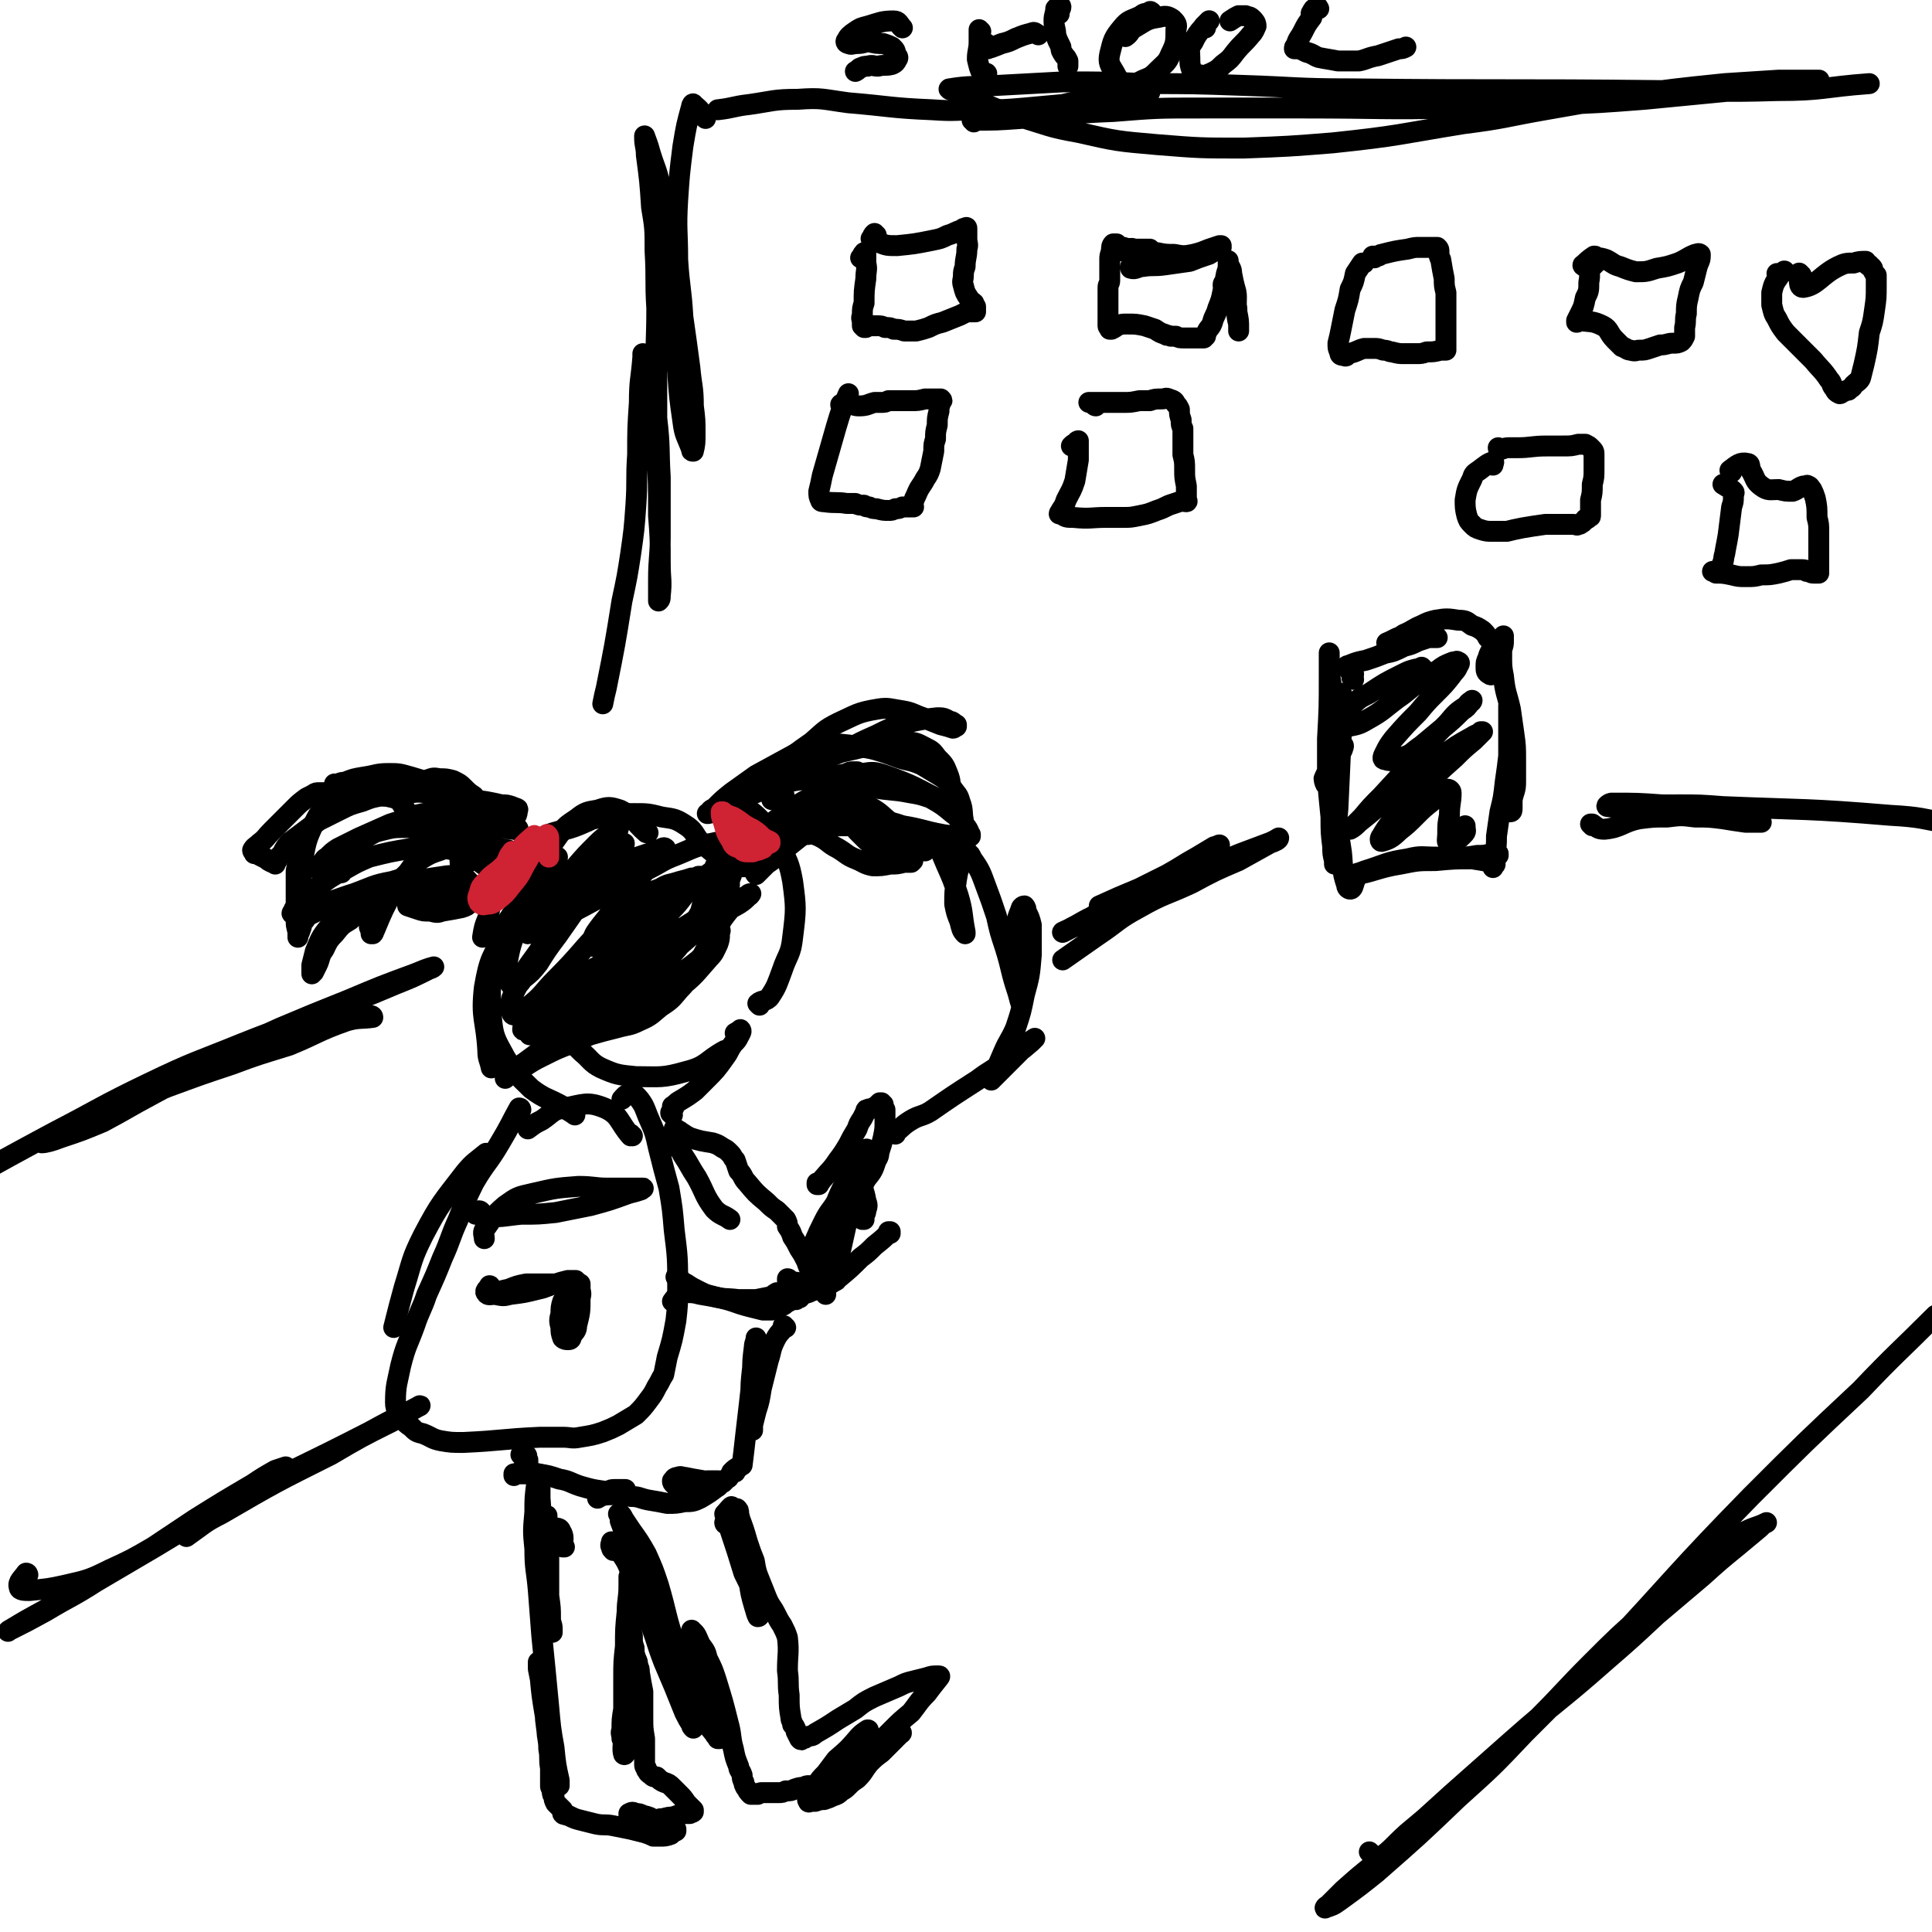
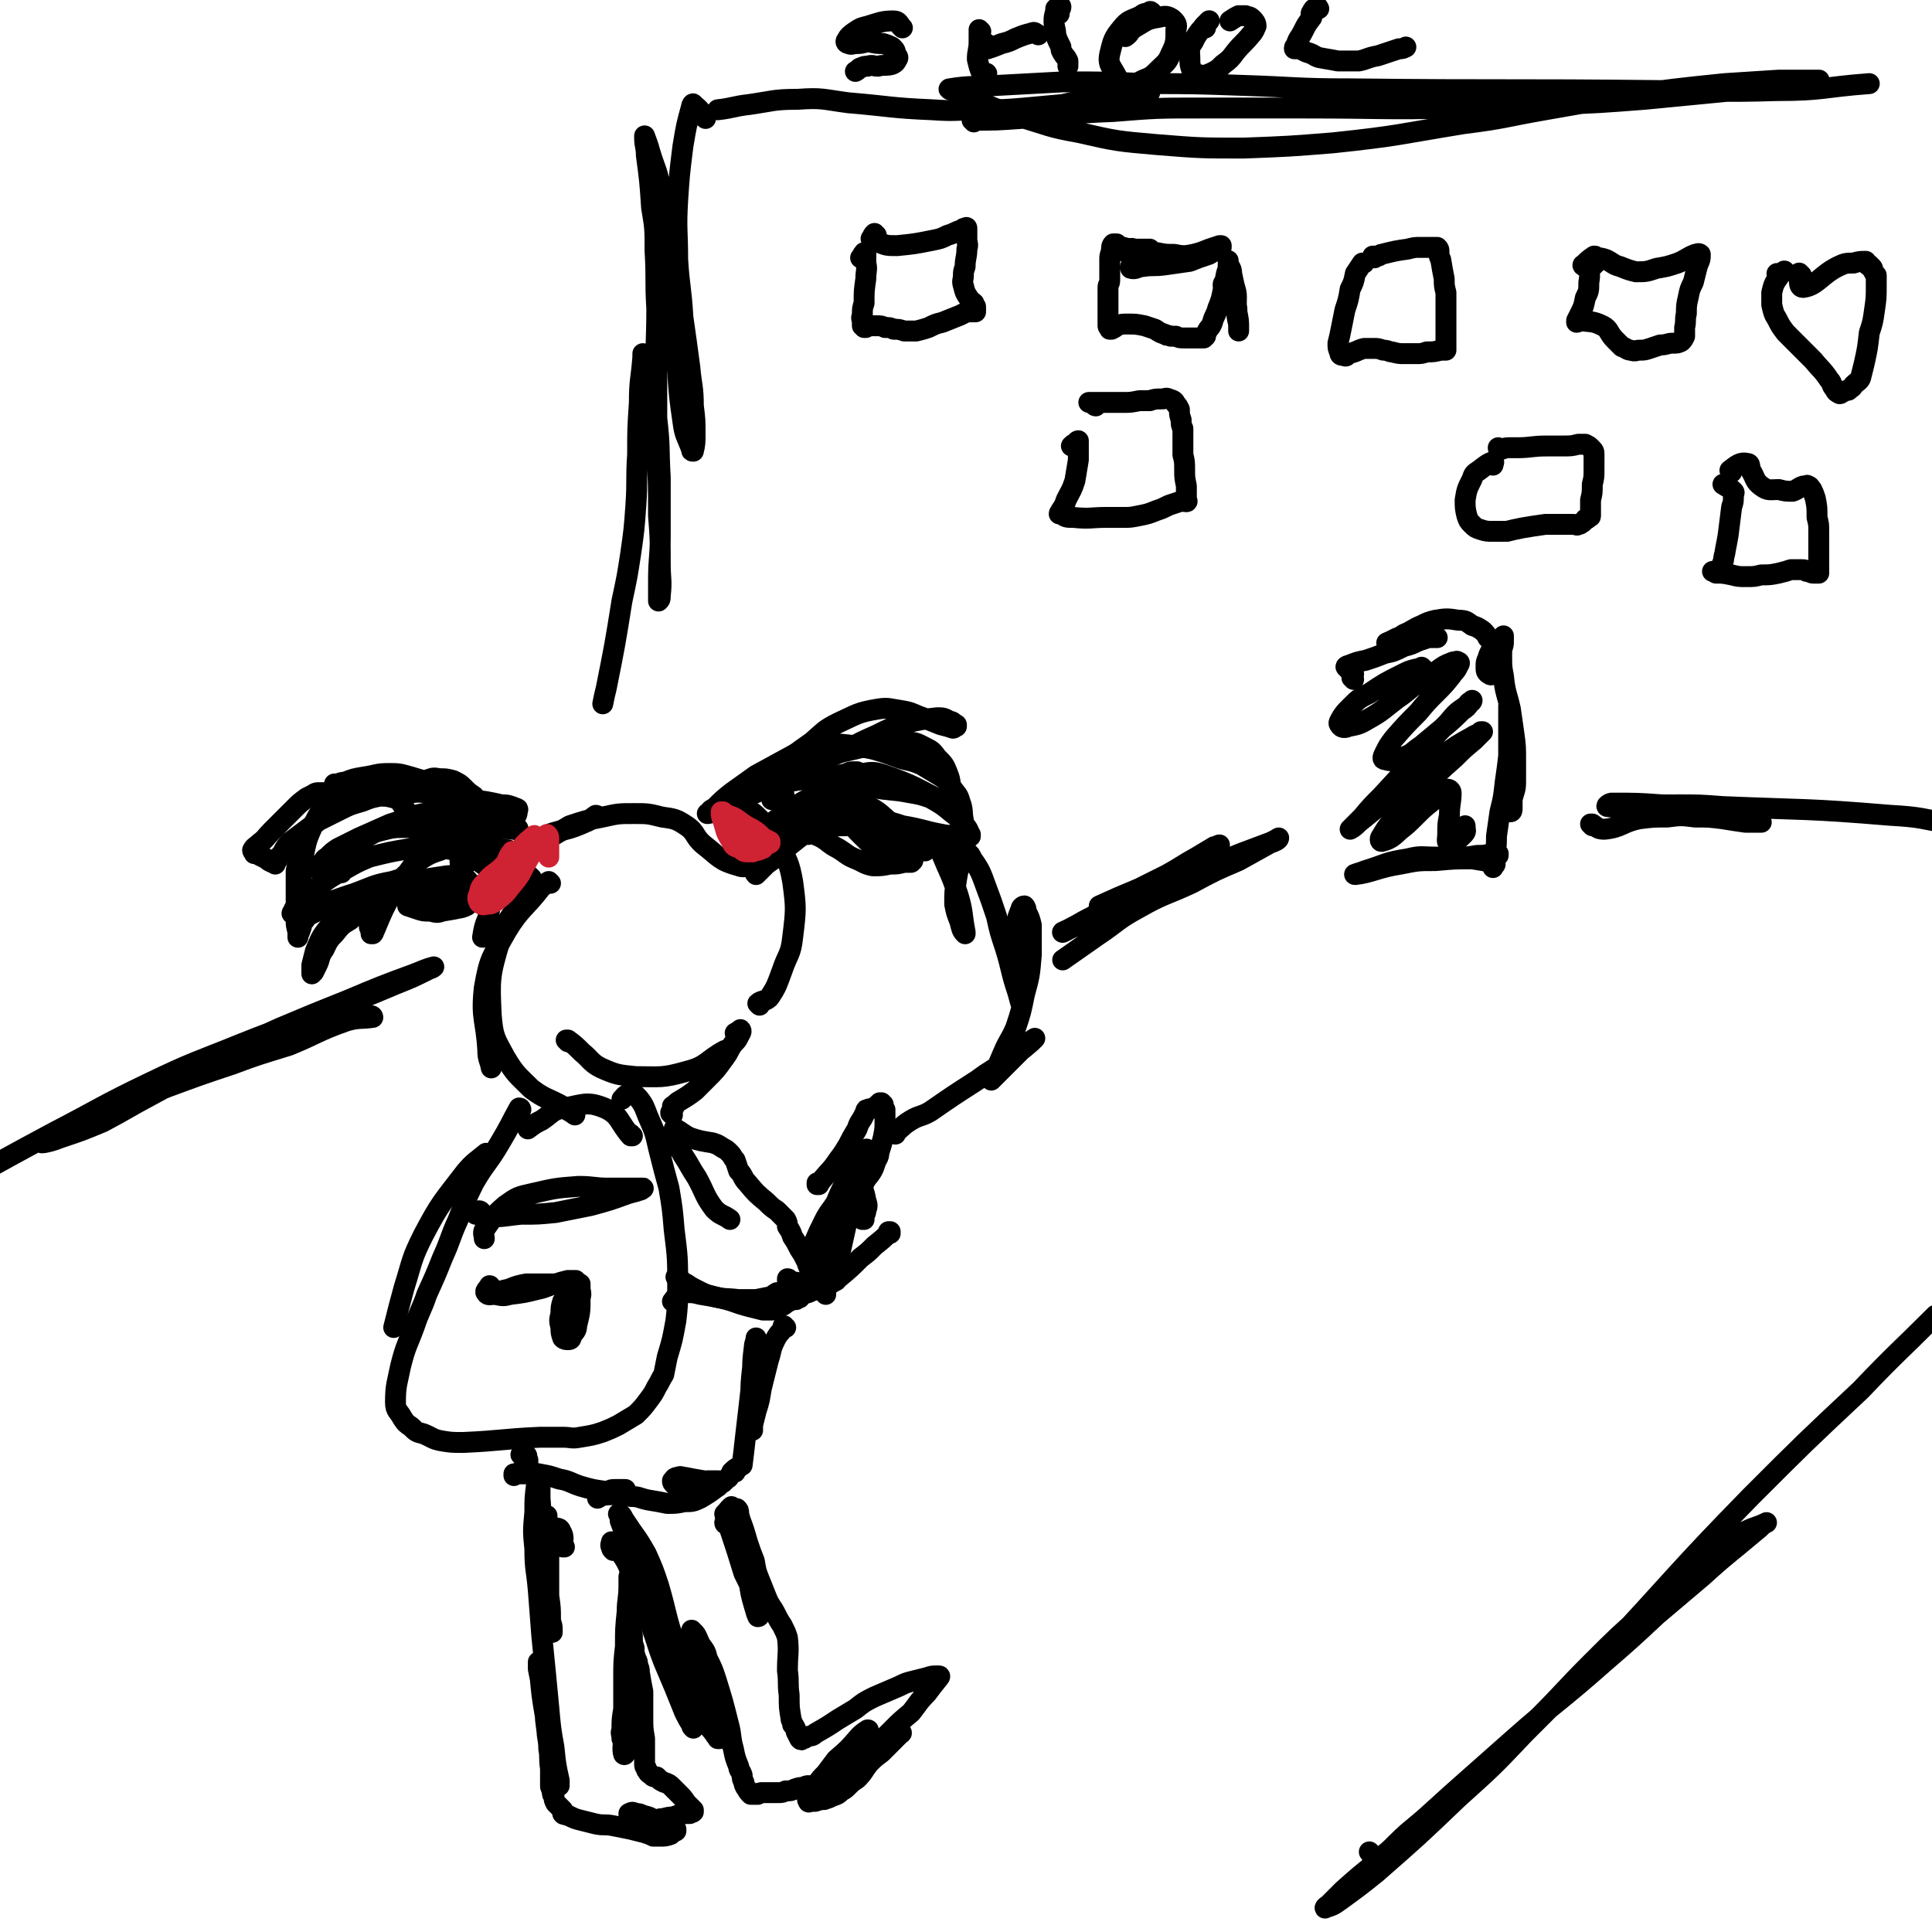
<svg xmlns="http://www.w3.org/2000/svg" viewBox="0 0 1109 1109" version="1.1">
  <g fill="none" stroke="#000000" stroke-width="12" stroke-linecap="round" stroke-linejoin="round">
    <path d="M316,507c0,0 -1,-1 -1,-1 -2,1 -2,2 -4,3 -10,13 -12,12 -20,25 -9,16 -10,16 -13,33 -2,18 1,18 2,36 0,5 1,5 2,10 " />
    <path d="M305,504c0,0 -1,-1 -1,-1 -1,4 0,5 -2,9 -7,14 -11,13 -15,28 -6,20 -6,22 -5,43 1,12 2,13 8,24 6,10 7,10 15,18 8,6 9,5 18,10 3,3 3,2 7,5 " />
    <path d="M326,598c0,-1 0,-1 -1,-1 0,0 1,0 1,0 4,3 4,3 8,7 5,4 5,6 11,9 9,4 10,4 20,5 14,0 15,1 29,-3 12,-3 11,-6 22,-12 " />
    <path d="M436,577c0,0 -1,-1 -1,-1 2,-2 5,-1 7,-4 4,-6 4,-7 7,-15 3,-9 5,-9 6,-19 2,-16 2,-17 0,-32 -2,-11 -3,-12 -8,-21 -4,-8 -5,-8 -11,-15 -5,-5 -6,-5 -12,-8 -4,-2 -5,-1 -9,-2 " />
    <path d="M437,496c-1,-1 -1,-1 -1,-1 -6,0 -7,4 -12,2 -11,-3 -11,-5 -20,-12 -6,-5 -4,-7 -10,-11 -6,-4 -7,-4 -14,-5 -8,-2 -8,-2 -16,-2 -9,0 -9,0 -18,2 -10,2 -10,2 -19,5 -5,3 -5,3 -10,6 " />
    <path d="M343,469c0,0 0,-1 -1,-1 -3,2 -3,3 -6,4 -15,7 -17,3 -30,12 -12,8 -13,9 -20,21 -6,10 -3,11 -6,22 -2,5 -2,5 -3,11 " />
    <path d="M280,663c0,0 0,-1 -1,-1 -6,5 -7,5 -12,11 -13,17 -14,17 -24,36 -7,14 -6,14 -11,30 -3,11 -3,11 -6,23 " />
    <path d="M299,637c0,0 0,-1 -1,-1 -5,9 -5,10 -11,20 -7,12 -8,11 -15,23 -5,10 -5,11 -9,21 -5,11 -4,11 -9,22 -4,10 -4,10 -9,21 -3,9 -4,9 -7,18 -4,11 -5,11 -8,23 -2,10 -3,11 -3,21 0,5 2,5 4,9 2,3 2,3 5,5 3,3 3,3 7,4 5,2 5,3 10,4 6,1 6,1 13,1 22,-1 22,-2 44,-3 6,0 6,0 13,0 5,0 5,1 10,0 6,-1 7,-1 13,-3 5,-2 5,-2 9,-4 5,-3 5,-3 10,-6 4,-4 4,-4 7,-8 3,-4 3,-4 5,-8 2,-3 2,-4 4,-7 1,-5 1,-5 2,-10 3,-10 3,-10 5,-21 1,-9 1,-9 1,-19 0,-17 0,-17 -2,-33 -1,-12 -1,-12 -3,-24 -3,-11 -3,-11 -6,-23 -2,-9 -2,-9 -6,-18 -2,-5 -2,-6 -5,-10 -2,-2 -2,-3 -5,-3 -3,0 -3,1 -5,3 " />
    <path d="M363,652c-1,0 -1,-1 -1,-1 0,0 0,1 0,1 -7,-8 -6,-12 -15,-16 -10,-4 -12,-2 -23,0 -7,1 -7,3 -13,7 -4,2 -4,2 -8,5 " />
    <path d="M273,697c-1,-1 -1,-1 -1,-1 -1,-1 0,0 0,0 2,0 2,-1 3,-1 2,0 1,3 3,3 10,1 11,0 21,-1 10,0 10,0 20,-1 10,-2 10,-2 20,-4 11,-3 11,-3 22,-7 4,-1 4,-1 7,-2 1,-1 2,-1 1,-1 -2,0 -3,0 -6,0 -7,0 -7,0 -14,0 -8,0 -8,-1 -17,-1 -13,1 -13,1 -26,4 -9,2 -9,2 -16,7 -7,6 -7,7 -12,14 -1,2 0,3 0,5 " />
    <path d="M282,743c0,-1 -1,-1 -1,-1 0,0 0,0 1,0 0,-1 0,-4 -1,-4 0,1 -3,3 -2,4 1,2 3,1 5,1 5,1 5,1 9,0 8,-1 8,-1 16,-3 5,-1 5,-2 10,-3 3,-1 3,-1 7,-2 2,0 2,0 4,0 0,0 1,0 0,0 -1,0 -1,0 -3,1 -4,0 -4,1 -8,1 -9,0 -9,0 -17,0 -5,1 -5,1 -10,3 -5,1 -4,1 -9,3 " />
    <path d="M326,748c0,-1 0,-1 -1,-1 0,-1 1,-1 1,-2 0,0 -1,0 -1,0 -1,1 -1,1 -2,2 -1,3 -1,4 -1,7 -1,4 -1,4 0,8 0,3 0,3 1,6 1,1 2,1 3,1 1,0 2,0 2,-2 2,-3 3,-3 3,-6 2,-8 2,-8 2,-16 1,-3 0,-3 0,-6 0,-1 0,-1 0,-2 " />
    <path d="M387,658c0,-1 -1,-1 -1,-1 0,0 1,0 1,0 1,-2 2,-5 1,-5 0,-1 -3,1 -3,3 -1,1 1,0 2,1 3,3 3,3 5,7 4,6 4,7 8,13 5,9 4,10 10,18 4,4 5,3 9,6 " />
    <path d="M388,649c0,0 -1,-1 -1,-1 0,0 0,0 1,0 1,1 2,1 3,2 3,2 3,2 5,3 6,2 7,2 13,3 3,1 3,1 6,3 2,1 2,1 4,3 2,2 1,2 3,4 1,3 1,3 2,6 3,3 2,4 5,7 5,6 5,6 11,11 3,3 3,3 6,5 3,3 3,3 5,5 1,2 1,2 1,4 2,3 2,3 3,6 2,3 2,3 4,7 2,3 2,3 4,7 1,3 1,3 3,7 1,2 1,2 2,4 1,2 1,2 2,3 1,1 1,1 2,1 4,-1 4,-2 8,-4 0,0 0,0 0,0 " />
    <path d="M453,735c0,0 0,-1 -1,-1 0,0 0,1 0,1 1,1 1,0 2,1 1,0 1,0 2,0 2,0 2,0 3,1 1,1 1,2 1,3 1,1 1,1 0,3 0,0 0,0 -1,1 0,0 0,0 0,1 -1,0 -1,0 -2,1 -2,0 -2,0 -4,1 -2,1 -2,1 -3,2 -2,1 -2,1 -4,2 -2,0 -2,0 -3,1 -3,0 -3,0 -5,0 -4,-1 -4,-1 -8,-2 -8,-2 -8,-3 -17,-5 -5,-1 -5,-1 -11,-2 -4,-1 -4,-1 -8,-1 -3,1 -3,1 -6,3 -1,0 -1,1 -2,2 " />
    <path d="M398,740c-1,0 -1,-1 -1,-1 -2,1 -2,2 -3,2 -2,-2 -2,-3 -5,-7 0,0 -1,-1 -1,-1 0,0 1,1 2,1 2,2 2,2 4,3 3,2 3,2 7,4 4,2 4,2 8,3 7,2 7,1 15,2 5,0 5,0 10,0 5,-1 5,-1 10,-2 2,0 2,0 4,0 2,1 3,1 4,2 0,0 -1,1 -1,2 " />
    <path d="M449,745c0,-1 0,-1 -1,-1 0,-1 1,0 1,0 -1,-1 -2,-2 -3,-2 -2,1 -4,3 -3,4 0,1 3,1 5,0 3,-1 3,-1 5,-2 4,-2 4,-3 8,-5 4,-1 4,-1 7,-2 " />
    <path d="M467,721c0,0 -1,-1 -1,-1 0,0 1,1 1,1 -1,1 -2,1 -3,1 -1,0 0,-1 0,-2 0,0 0,0 0,0 0,0 0,0 0,0 0,0 0,0 1,-1 1,-2 0,-2 2,-5 3,-7 3,-7 6,-13 3,-6 4,-6 7,-11 2,-5 2,-5 5,-11 2,-4 1,-4 4,-8 2,-4 2,-4 4,-7 2,-2 3,-2 4,-4 1,-1 0,0 0,0 " />
    <path d="M470,680c-1,0 -1,0 -1,-1 0,0 0,1 0,1 2,-1 2,-2 3,-3 5,-6 5,-5 9,-11 3,-4 3,-4 6,-9 2,-4 2,-4 5,-9 1,-3 1,-3 3,-6 1,-2 1,-2 2,-4 0,-1 0,-1 1,-1 1,-1 1,0 3,-1 2,-1 2,-1 4,-3 0,0 1,0 1,0 0,1 0,1 1,1 0,2 0,2 1,3 0,3 0,3 0,6 0,5 0,5 -1,10 -1,4 -1,4 -2,7 -1,3 0,3 -2,6 -2,6 -2,6 -6,11 -3,6 -3,6 -6,12 -5,7 -5,7 -8,15 -4,8 -4,8 -7,16 -2,7 -3,7 -4,13 -1,4 0,4 1,8 0,1 1,1 1,2 " />
    <path d="M511,708c0,0 0,-1 -1,-1 0,0 1,0 1,0 -4,4 -4,4 -9,8 -4,4 -4,4 -8,7 -6,6 -6,6 -12,11 -4,3 -5,3 -9,5 -5,3 -5,2 -9,4 -4,1 -4,1 -7,2 -2,1 -2,1 -4,2 -2,0 -2,0 -3,1 " />
    <path d="M495,700c0,0 0,-1 -1,-1 0,0 0,0 0,0 1,1 1,1 2,1 0,-1 -1,-1 0,-1 0,-2 1,-2 1,-4 1,-3 1,-3 0,-6 -1,-6 -2,-6 -3,-12 -1,-4 -1,-4 -1,-9 0,-2 0,-2 0,-5 0,0 0,-1 0,0 -1,0 -1,1 -1,2 -1,5 -1,5 -2,10 -2,14 -2,14 -4,27 -2,9 -2,9 -4,18 -1,3 -1,3 -1,6 " />
    <path d="M451,762c-1,0 -1,-1 -1,-1 -1,0 0,0 0,1 -2,3 -3,3 -5,7 -3,6 -2,6 -4,12 -2,8 -2,8 -4,16 -1,6 -1,7 -3,13 -1,4 -1,4 -2,8 0,2 0,2 0,3 0,0 -1,0 -1,0 0,-4 0,-4 0,-9 0,-5 -1,-5 0,-10 0,-8 0,-8 1,-17 1,-5 1,-5 1,-11 0,-2 0,-2 1,-5 0,0 0,-1 0,-1 0,2 -1,3 -1,5 -1,8 -1,8 -1,16 -2,18 -2,18 -4,35 -1,9 -1,9 -2,17 " />
    <path d="M422,845c0,0 -1,0 -1,-1 1,-1 3,-2 3,-2 0,1 -2,2 -4,3 0,1 0,1 -1,2 -1,1 0,1 -2,2 -1,1 -1,1 -2,2 -2,0 -3,0 -5,0 -3,0 -3,0 -6,-1 -6,-1 -6,-1 -11,-2 -2,0 -2,-1 -4,0 -2,0 -2,1 -3,2 0,1 0,1 1,2 1,1 1,1 3,1 2,1 2,1 5,0 2,0 2,0 5,-1 3,-1 3,-1 6,-2 3,0 3,0 6,0 1,0 2,0 2,1 -1,1 -1,2 -3,3 -4,3 -4,3 -9,6 -4,2 -5,2 -9,2 -5,1 -5,1 -10,1 -5,-1 -5,-1 -11,-2 -5,-1 -5,-2 -10,-2 -4,-1 -4,-1 -9,-1 -5,0 -5,0 -9,1 -1,0 -1,1 -1,1 0,0 0,0 0,0 2,-1 2,-2 4,-3 1,-1 1,-1 2,-1 2,-1 2,-1 4,-1 1,0 1,0 3,0 1,0 1,0 2,0 1,0 1,0 1,0 -1,0 -1,0 -1,1 -2,0 -2,0 -5,0 -3,0 -3,1 -6,0 -7,-1 -7,-1 -14,-3 -6,-2 -6,-3 -12,-4 -6,-2 -6,-2 -12,-3 -4,0 -4,0 -9,0 -2,0 -2,0 -5,0 0,0 0,1 0,1 0,0 0,0 1,-1 2,-1 2,-1 3,-1 1,-1 1,-1 2,-2 1,-2 1,-2 2,-3 0,-1 0,-1 0,-2 -1,-1 0,-2 -1,-3 -1,-1 -2,0 -3,0 " />
    <path d="M417,875c0,0 -1,0 -1,-1 2,-4 4,-8 4,-9 0,-1 -2,2 -4,4 0,1 1,1 1,2 1,4 1,4 2,7 4,12 4,12 8,25 4,8 4,8 7,17 1,3 1,3 2,7 0,0 0,1 -1,1 -1,-2 -1,-3 -2,-6 -2,-7 -2,-7 -3,-14 -2,-8 -1,-8 -2,-17 -1,-7 -1,-7 -2,-14 -1,-4 -1,-4 -2,-8 0,-2 0,-2 -1,-3 0,0 0,0 0,0 0,2 1,2 1,4 3,8 3,8 5,15 2,6 2,6 4,11 1,6 1,6 3,11 2,5 2,5 4,10 2,5 3,5 5,9 2,4 2,4 4,7 2,4 2,4 3,7 1,9 0,9 0,19 1,7 0,7 1,14 0,7 0,7 1,13 0,2 1,2 1,4 0,0 0,0 0,0 0,0 0,0 0,0 1,1 1,1 1,1 1,2 1,2 1,3 1,2 1,2 2,4 0,0 0,0 0,0 0,0 0,0 0,0 0,0 0,0 0,0 1,1 0,0 0,0 0,0 0,0 0,0 1,1 1,1 1,0 2,0 2,0 3,-1 3,-1 3,0 5,-2 7,-4 7,-4 13,-8 5,-3 5,-3 10,-6 5,-4 5,-4 11,-7 7,-3 7,-3 14,-6 4,-2 4,-2 8,-3 4,-1 4,-1 8,-2 3,-1 3,-1 6,-1 0,0 1,0 1,0 1,0 0,1 0,1 -4,5 -4,5 -7,9 -5,5 -5,6 -9,11 -6,5 -6,5 -11,10 -7,7 -7,7 -15,14 -3,3 -3,3 -6,6 -1,1 -1,1 -2,2 0,0 0,0 -1,0 0,0 0,0 0,0 1,-1 1,-1 2,-1 4,-3 4,-3 8,-5 4,-3 4,-3 8,-5 2,-2 2,-2 5,-4 3,-2 3,-2 5,-4 1,-1 1,-1 1,-1 0,0 0,0 0,0 1,0 0,-1 0,-1 -1,1 -1,2 -3,4 -4,4 -4,4 -8,8 -4,3 -4,3 -7,6 -4,5 -3,5 -7,9 -3,2 -3,2 -5,4 -2,2 -2,2 -4,3 -2,2 -2,2 -5,3 -2,1 -2,1 -5,2 -2,0 -2,0 -5,1 -1,0 -1,0 -3,0 0,0 -1,1 -1,0 0,0 0,0 0,0 0,-1 0,-1 0,-1 0,0 0,0 0,0 0,1 0,0 0,0 -1,0 0,0 0,0 0,0 0,0 0,0 0,1 -1,0 0,0 0,-1 1,0 2,-1 5,-3 5,-4 9,-8 4,-4 3,-4 7,-9 4,-5 4,-5 7,-10 3,-4 3,-4 7,-8 0,-1 0,-1 1,-2 0,-1 1,-1 1,-1 0,-1 1,-1 0,-1 0,0 0,0 0,0 -3,2 -3,2 -5,4 -6,7 -6,7 -13,13 -3,4 -3,4 -6,8 -3,3 -3,3 -5,6 -1,0 -1,0 -1,1 0,0 0,0 0,0 0,0 0,0 0,0 -1,0 -1,0 -1,0 0,0 0,0 0,0 -1,0 -1,0 -1,0 0,0 0,0 -1,0 0,0 0,0 -1,0 -1,0 -1,0 -3,1 -2,0 -2,0 -5,1 -2,1 -2,1 -5,1 -2,1 -2,1 -4,1 -3,0 -3,0 -5,0 -2,0 -2,0 -4,0 -2,0 -2,0 -3,1 -2,0 -2,0 -4,0 -1,-1 -1,-1 -1,-1 -1,-1 -1,-2 -2,-3 -1,-2 -1,-2 -1,-3 -1,-2 -1,-2 -1,-4 -1,-3 -2,-3 -2,-5 -2,-5 -2,-5 -3,-10 -2,-7 -1,-8 -3,-15 -3,-12 -3,-12 -7,-25 -2,-6 -2,-6 -5,-12 -1,-4 -1,-4 -4,-8 -2,-4 -2,-6 -5,-8 0,-1 0,1 0,3 0,4 0,4 1,9 2,7 2,7 5,14 3,8 3,8 6,17 2,5 2,5 3,10 0,3 0,3 1,6 0,2 0,2 0,3 0,0 0,0 0,0 0,0 0,0 -1,0 -1,-2 -1,-1 -2,-3 -3,-4 -4,-4 -6,-9 -5,-9 -5,-9 -8,-18 -5,-11 -5,-11 -8,-23 -6,-17 -5,-18 -10,-35 -3,-9 -3,-9 -7,-18 -4,-7 -4,-7 -9,-14 -2,-3 -2,-3 -4,-6 -1,-2 -1,-2 -2,-3 0,0 0,0 -1,0 0,0 0,0 0,0 1,2 1,2 1,4 5,13 4,13 9,26 4,12 4,12 9,23 4,9 4,9 8,18 4,11 4,11 8,23 2,5 2,5 3,11 2,5 2,5 3,9 1,3 1,3 1,6 0,1 0,1 1,2 0,0 0,1 0,1 -1,-1 -1,-1 -1,-2 -2,-3 -2,-3 -4,-7 -6,-15 -6,-15 -12,-29 -5,-13 -4,-13 -9,-25 -5,-12 -4,-13 -9,-24 -3,-8 -3,-8 -7,-14 -1,-3 -2,-3 -4,-5 0,0 0,-1 -1,-1 0,1 -1,2 0,3 0,1 0,1 1,2 " />
    <path d="M324,888c0,0 -1,-1 -1,-1 0,0 0,1 0,1 0,-4 1,-6 -1,-9 -1,-3 -3,-1 -6,-3 -2,-1 -1,-2 -2,-3 0,-1 0,-1 0,-2 0,0 0,0 0,-1 0,0 0,0 0,0 0,3 -1,3 0,6 0,7 0,7 1,14 0,13 0,13 0,26 1,7 1,7 1,13 0,3 1,3 1,6 0,1 0,1 0,2 0,0 0,0 0,0 -1,-3 -1,-3 -2,-6 -2,-12 -3,-12 -4,-25 -1,-12 0,-12 -1,-24 0,-11 1,-11 0,-22 0,-7 0,-7 0,-13 0,-1 -1,-1 -1,-1 0,3 -1,3 -1,6 -1,8 -1,8 -1,16 -1,11 -1,11 0,21 0,12 1,12 2,24 1,13 1,13 2,26 2,20 2,20 4,41 1,11 1,12 3,23 1,10 1,10 3,19 0,2 0,2 0,3 0,0 0,-1 0,-1 -1,-3 -1,-3 -1,-5 -2,-7 -2,-7 -4,-15 -2,-9 -2,-9 -3,-19 -2,-12 -2,-12 -3,-23 0,-4 0,-4 -1,-7 0,-1 0,-1 0,-1 0,0 0,0 0,0 0,2 0,2 0,4 1,5 1,5 2,10 1,7 1,7 2,13 0,6 0,6 1,12 0,5 1,5 1,11 1,5 0,5 1,11 0,3 0,3 0,5 0,3 0,3 0,5 0,1 0,1 1,2 0,0 0,0 0,1 0,2 0,2 1,3 0,2 0,2 1,4 1,1 1,1 2,2 1,1 1,1 1,1 1,1 1,1 1,1 0,1 0,1 0,1 0,1 0,1 0,1 0,0 0,0 0,0 0,0 0,0 0,0 1,1 0,0 0,0 0,0 0,0 0,0 0,0 0,0 0,0 1,1 0,0 0,0 0,0 0,0 1,0 1,1 1,1 2,1 4,2 4,2 8,3 4,1 4,1 8,2 5,1 5,0 10,1 5,1 5,1 10,2 4,1 4,1 8,2 3,1 3,1 5,2 2,0 2,0 4,0 3,0 3,0 6,-1 1,-1 1,-1 3,-2 0,0 0,-1 0,-1 0,0 0,0 0,0 0,0 0,0 0,0 -2,-1 -2,-1 -4,-2 -4,-1 -4,-2 -8,-3 -3,-2 -3,-2 -7,-3 -2,-1 -2,-1 -4,-1 -2,-1 -2,-1 -4,0 0,0 0,1 0,1 2,1 2,1 4,2 4,0 4,0 7,0 4,0 4,1 7,0 3,0 3,-1 7,-1 3,-1 3,-1 6,-2 2,0 2,0 4,0 1,-1 1,0 2,-1 0,0 0,0 0,0 0,0 0,0 0,0 0,0 0,0 0,0 0,0 0,0 0,0 0,0 0,0 0,0 0,0 0,0 0,0 0,0 0,0 0,0 0,0 0,0 0,0 0,-1 0,-1 0,-1 0,0 0,0 0,0 -2,-2 -2,-2 -4,-4 -2,-3 -2,-3 -4,-5 -2,-2 -2,-2 -4,-4 -2,-2 -2,-2 -5,-3 -2,-1 -2,-1 -4,-3 -2,0 -2,0 -3,-1 -1,-1 -2,-1 -2,-2 -1,-1 -1,-1 -1,-2 -1,-1 -1,-1 -1,-3 0,-3 0,-3 0,-7 0,-3 0,-3 0,-7 -1,-6 -1,-6 -1,-12 0,-7 0,-7 0,-15 -1,-5 -1,-5 -2,-11 0,-2 0,-2 -1,-4 0,-2 0,-2 -1,-4 -1,-3 -1,-3 -1,-6 -1,-3 -1,-3 -1,-7 -1,-4 -1,-4 -1,-8 0,-1 0,-2 -1,-2 0,0 0,1 0,2 0,5 0,5 0,10 0,8 0,8 0,16 -1,17 -2,17 -4,34 0,3 0,3 0,6 0,0 0,0 0,1 0,0 0,0 0,0 0,-3 -1,-3 0,-5 0,-6 0,-6 1,-12 1,-10 1,-10 1,-20 1,-11 1,-11 1,-23 1,-14 1,-14 1,-28 0,-2 0,-2 0,-4 0,-1 0,-1 0,-1 0,2 1,3 0,5 0,8 -1,8 -1,15 -1,10 -1,10 -1,20 -1,9 -1,9 -1,18 0,9 0,9 0,18 0,7 -1,7 0,14 0,6 -1,9 0,12 1,1 1,-2 3,-4 " />
    <path d="M386,640c0,-1 -1,-1 -1,-1 0,-1 0,0 0,0 1,-2 2,-3 2,-4 0,-1 -1,0 -1,0 2,-1 2,-2 4,-3 5,-3 5,-3 9,-6 3,-3 3,-3 6,-6 6,-6 6,-6 11,-13 3,-4 2,-4 5,-8 2,-2 2,-2 3,-4 1,-2 2,-3 1,-4 0,0 -1,1 -3,2 " />
    <path d="M294,472c-1,0 -1,-1 -1,-1 0,0 0,1 1,0 2,-2 3,-3 3,-6 1,-1 -1,-1 -3,-2 -3,-1 -3,-1 -6,-1 -9,-2 -9,-2 -18,-3 -8,-2 -8,-2 -15,-3 -13,-3 -13,-4 -27,-6 -5,0 -5,0 -11,0 -4,0 -4,1 -9,2 -4,0 -4,0 -8,2 -7,3 -7,3 -12,8 -5,5 -5,5 -8,11 -4,9 -4,9 -6,19 -2,5 -1,6 -1,11 -1,3 -1,3 -1,6 0,1 0,1 0,2 0,0 0,0 0,0 0,0 0,1 0,0 0,0 0,0 0,-1 -1,-2 -1,-2 -1,-4 0,-3 0,-3 0,-7 0,-4 1,-4 1,-9 0,-3 0,-3 0,-5 0,-1 0,-1 0,-2 0,-1 0,-1 -1,-2 0,0 0,0 0,0 0,0 0,0 0,0 0,2 0,2 0,4 0,2 0,2 0,5 0,5 0,5 -1,10 0,9 0,9 0,19 0,5 0,5 0,10 0,4 1,4 1,7 0,1 0,1 0,2 0,0 0,0 0,0 0,0 0,0 0,-1 1,-2 1,-2 2,-5 0,-2 0,-2 2,-4 1,-2 1,-2 3,-3 6,-3 6,-3 12,-6 6,-3 6,-4 13,-6 11,-4 11,-5 22,-7 7,-2 8,-3 16,-2 4,1 4,2 8,4 2,2 2,2 4,4 2,1 2,2 4,2 2,1 2,1 4,1 1,0 1,0 2,-1 0,0 0,-1 0,-1 -1,0 0,-1 -1,-1 -1,0 -1,0 -2,0 -3,-1 -3,-1 -6,-1 -7,-1 -7,-1 -14,-2 -6,0 -6,-1 -13,0 -8,0 -8,0 -16,2 -13,3 -13,4 -26,8 -5,2 -5,2 -11,4 -2,1 -3,2 -5,2 -1,0 -2,-1 -1,-1 1,-3 1,-3 4,-5 4,-4 3,-5 8,-8 9,-7 9,-7 18,-12 7,-4 7,-4 14,-7 12,-3 12,-3 24,-5 8,-1 8,0 15,0 8,0 8,1 15,2 7,0 7,1 13,1 5,1 5,0 11,1 2,0 3,0 5,0 1,-1 2,-1 2,-1 -2,-1 -3,-1 -5,-2 -5,-1 -5,-1 -10,-2 -6,-2 -6,-2 -12,-3 -10,-3 -10,-4 -21,-6 -8,-1 -8,-2 -16,-2 -7,0 -7,0 -15,2 -7,2 -7,3 -14,6 -6,3 -6,3 -11,7 -3,2 -3,2 -6,4 -2,2 -2,2 -3,3 0,0 0,0 0,0 0,-1 0,-1 1,-2 1,-1 1,-2 3,-3 3,-3 3,-3 6,-5 6,-3 6,-3 12,-6 9,-4 9,-4 18,-8 10,-3 9,-4 19,-6 12,-2 12,-2 24,-2 6,0 6,1 12,2 5,1 5,1 9,3 5,2 5,2 8,5 1,0 2,1 1,1 0,1 -1,0 -2,0 -4,0 -4,-1 -9,-1 -7,-2 -7,-2 -15,-3 -10,-1 -10,-2 -19,-2 -10,0 -11,0 -20,2 -15,4 -15,5 -28,12 -7,4 -6,4 -12,9 -4,3 -5,4 -8,7 0,1 1,2 2,2 3,0 3,-1 7,-1 2,0 2,0 3,0 " />
    <path d="M425,484c0,0 -1,-1 -1,-1 0,0 1,1 1,1 -1,-4 -1,-4 -2,-8 0,-6 -1,-6 1,-11 1,-5 2,-5 6,-8 4,-3 4,-3 9,-5 6,-2 6,-2 12,-3 6,-1 6,-1 13,-2 6,-1 6,0 12,-1 5,-1 5,-1 11,-2 2,0 2,0 4,-1 0,0 1,0 1,0 0,0 0,0 0,0 -1,0 -1,0 -2,0 -2,0 -2,0 -4,1 -3,1 -3,1 -6,1 -7,1 -8,1 -15,2 -9,1 -9,1 -18,3 -7,2 -7,2 -13,5 -13,5 -13,6 -25,11 -2,1 -2,1 -3,1 0,0 0,0 0,0 2,-1 1,-2 4,-3 5,-5 5,-5 10,-9 7,-5 7,-5 14,-10 11,-6 11,-6 22,-12 6,-3 6,-3 13,-5 5,-1 6,-1 12,-1 10,1 10,1 20,3 7,2 7,2 15,5 6,2 6,1 13,4 5,3 5,3 10,6 5,3 5,4 8,8 2,3 3,3 4,7 2,5 1,6 2,11 0,4 0,4 1,8 0,3 0,3 0,6 0,0 0,0 0,1 0,0 0,0 0,0 0,0 0,0 0,0 0,0 -1,-1 -1,-1 0,0 1,1 1,1 -1,0 -1,0 -1,0 -2,0 -2,0 -3,0 -2,0 -2,0 -4,0 -4,-1 -4,-1 -9,-2 -5,-2 -5,-2 -9,-3 -6,-2 -6,-2 -12,-4 -6,-2 -6,-2 -13,-4 -5,-2 -5,-2 -11,-3 -6,-1 -6,-2 -12,-1 -6,1 -6,2 -11,5 -10,6 -9,6 -18,13 -6,5 -5,5 -11,9 -3,3 -3,3 -6,6 0,0 0,0 0,0 -1,-1 -1,-2 0,-3 1,-3 1,-3 3,-6 3,-4 3,-4 6,-7 4,-3 5,-4 9,-6 6,-3 6,-3 12,-4 11,-2 11,-2 22,-2 8,0 8,1 15,2 8,3 8,3 17,6 4,1 4,1 7,3 2,1 2,1 4,2 1,0 1,0 2,1 0,0 0,0 0,0 0,0 0,1 0,0 -1,0 -1,0 -2,-1 -5,-3 -5,-3 -9,-7 -4,-3 -3,-4 -8,-7 -7,-6 -7,-7 -15,-11 -7,-3 -7,-4 -14,-3 -17,3 -18,4 -34,11 -7,3 -6,4 -12,8 -3,3 -2,3 -5,5 -1,1 -2,2 -1,1 4,-4 5,-5 10,-10 8,-6 8,-7 17,-12 6,-4 6,-3 12,-6 7,-4 7,-4 15,-7 6,-2 6,-2 12,-3 " />
    <path d="M450,456c0,0 -1,-1 -1,-1 -3,1 -5,4 -6,4 0,-1 1,-4 3,-7 4,-5 5,-5 11,-8 6,-4 6,-3 12,-6 8,-4 8,-4 16,-7 9,-5 9,-5 18,-9 8,-4 8,-4 17,-7 9,-2 9,-2 18,-3 3,0 4,0 7,2 2,0 2,1 4,2 0,0 0,1 0,1 -1,0 -1,1 -2,1 -3,-1 -3,-1 -7,-2 -5,-2 -5,-2 -10,-4 -6,-2 -6,-3 -12,-4 -7,-1 -8,-2 -14,-1 -12,2 -12,3 -23,8 -8,4 -8,5 -15,11 -10,7 -10,7 -19,15 -3,3 -3,3 -7,6 -1,1 -1,1 -2,3 0,0 -1,0 -1,0 1,0 1,0 1,0 3,-1 3,-2 5,-3 7,-3 7,-3 13,-5 13,-5 13,-5 26,-10 9,-2 9,-2 17,-4 11,-1 11,-2 22,-2 5,0 6,1 10,3 4,2 4,2 7,6 4,4 4,4 6,9 2,5 1,5 2,10 1,4 1,4 1,9 0,1 1,2 1,3 0,0 -1,-1 -2,-1 -2,-2 -2,-3 -5,-5 -16,-8 -16,-9 -33,-15 -6,-2 -7,-2 -13,-1 -5,1 -7,2 -9,4 -1,1 2,2 4,2 6,2 6,1 11,2 10,2 11,1 21,3 6,1 6,1 12,3 7,4 7,4 13,9 3,2 3,3 6,6 2,2 2,2 3,4 0,1 0,1 1,2 0,0 0,1 0,1 -3,0 -3,0 -5,0 -6,-1 -6,0 -11,-1 -11,-2 -11,-3 -23,-5 -6,-2 -6,-2 -13,-3 -6,0 -6,0 -12,1 -1,1 -2,1 -2,2 0,1 0,2 1,3 2,2 2,2 4,4 3,3 3,3 7,5 4,1 4,1 8,3 3,1 3,1 7,2 3,1 3,1 5,3 1,0 1,0 1,0 0,0 0,0 0,0 0,0 0,0 -1,1 -2,0 -2,0 -4,0 -4,1 -4,1 -8,1 -5,1 -5,1 -10,1 -5,-1 -5,-2 -10,-4 -5,-2 -5,-3 -10,-6 -6,-3 -5,-4 -11,-7 -3,-1 -3,-2 -6,-1 -5,0 -5,0 -11,1 " />
    <path d="M271,494c0,0 -1,-1 -1,-1 -2,1 -3,5 -5,5 -1,-1 -1,-3 -1,-7 0,-2 2,-4 1,-5 -1,-2 -3,-1 -6,0 -3,0 -3,0 -6,2 -6,2 -6,2 -11,5 -5,3 -5,4 -8,8 -5,5 -5,4 -8,10 -6,11 -6,11 -11,23 -1,1 0,1 -1,2 0,0 -1,0 -1,0 0,0 0,0 0,-1 0,-2 -1,-2 -1,-3 1,-3 1,-3 2,-5 1,-4 2,-4 3,-8 1,-2 1,-2 1,-4 0,-2 1,-2 0,-3 -1,-1 -2,-1 -3,0 -3,0 -3,0 -5,1 -4,2 -4,2 -7,4 -4,3 -4,3 -7,6 -4,4 -4,4 -7,9 -5,6 -5,7 -8,14 -1,4 -1,4 -2,8 0,2 0,2 0,4 0,0 0,1 0,1 0,0 0,-1 1,-1 1,-2 1,-2 2,-4 2,-4 1,-5 4,-9 2,-4 2,-5 6,-9 4,-5 4,-5 9,-8 5,-5 5,-5 12,-9 10,-6 11,-6 22,-10 6,-3 6,-4 13,-5 8,-1 9,-2 16,-1 4,1 4,2 6,4 2,1 2,1 2,3 1,2 1,3 0,4 0,2 -1,3 -2,4 -2,2 -2,2 -5,3 -5,1 -5,1 -11,2 -3,1 -3,1 -7,0 -4,0 -4,0 -7,-1 -3,-1 -3,-1 -6,-2 0,-1 0,-1 0,-1 2,-1 3,-1 5,-2 5,-1 5,-2 10,-3 6,-1 6,-1 12,-1 6,-1 6,-1 12,-1 6,0 6,0 13,0 2,0 2,0 4,0 1,0 2,-1 1,-2 -1,-3 -1,-3 -4,-6 -3,-3 -3,-3 -7,-6 -3,-2 -3,-2 -7,-5 -4,-2 -4,-2 -9,-4 -4,-2 -4,-2 -8,-4 -3,-1 -3,-1 -6,-2 -4,-2 -4,-2 -8,-4 -2,-2 -2,-2 -4,-4 -4,-7 -3,-7 -7,-13 -2,-3 -2,-3 -5,-4 -4,-1 -4,-1 -8,-1 -5,1 -5,1 -10,3 -7,2 -7,2 -13,5 -6,3 -6,3 -12,6 -8,6 -8,6 -16,12 -3,3 -3,3 -5,7 -2,2 -2,2 -3,4 -1,1 -1,2 -1,2 0,0 0,0 0,0 -1,-1 -1,-1 -2,-1 -2,-1 -2,-1 -3,-2 -2,-1 -2,-1 -4,-2 -1,-1 -1,-1 -3,-1 0,-1 -1,-1 -1,-2 1,-2 2,-2 4,-4 4,-3 3,-3 7,-7 6,-6 6,-6 13,-13 3,-3 3,-3 7,-6 2,-1 2,-1 4,-2 1,-1 2,-1 3,-1 4,0 4,0 8,0 6,0 6,1 13,1 12,0 12,0 25,0 7,0 7,-2 15,-1 11,2 11,3 22,6 " />
    <path d="M282,478c-1,0 -1,-1 -1,-1 -1,0 0,0 0,0 0,0 -1,0 -1,-1 0,-2 1,-2 1,-5 0,-1 0,-1 0,-2 -1,-2 -1,-2 -3,-4 -3,-4 -3,-4 -6,-8 -3,-2 -3,-2 -6,-5 -2,-2 -2,-2 -6,-4 -4,-1 -4,-1 -8,-1 -4,-1 -4,0 -8,1 -4,0 -4,1 -8,1 -4,1 -4,1 -8,1 -3,0 -3,0 -6,-1 -2,0 -2,0 -5,-1 -4,0 -4,0 -8,0 -4,0 -4,0 -7,1 -4,0 -4,0 -7,1 -1,0 -2,0 -3,0 0,0 0,0 1,0 2,0 2,-1 5,-1 5,-2 5,-2 11,-3 7,-1 7,-2 14,-2 6,0 6,0 13,2 10,3 11,3 20,9 6,5 5,7 10,13 5,5 5,5 10,10 " />
-     <path d="M372,478c-1,0 -1,0 -1,-1 -1,0 0,1 0,1 -7,-6 -7,-9 -15,-13 -6,-2 -7,-2 -13,0 -6,1 -7,1 -12,5 -6,4 -6,4 -10,9 -5,7 -5,7 -9,15 -4,9 -4,9 -6,18 -2,10 -1,10 -2,20 0,2 0,4 -1,4 0,0 0,-1 0,-2 4,-14 3,-14 8,-28 1,-5 1,-4 4,-9 1,-2 1,-2 3,-4 1,-1 2,-1 2,-1 0,0 0,1 -1,2 -3,6 -4,6 -8,12 -3,5 -4,5 -7,11 -4,8 -4,8 -7,15 -4,11 -4,11 -6,21 -1,5 0,5 1,9 0,2 1,4 3,4 2,0 3,-1 5,-4 5,-4 5,-4 9,-9 5,-8 5,-8 11,-16 7,-10 7,-10 14,-20 9,-12 9,-12 18,-24 2,-4 2,-4 5,-7 1,-1 2,-2 1,-2 -1,3 -2,4 -5,7 -5,7 -5,7 -11,14 -7,9 -8,9 -15,19 -9,10 -9,10 -17,21 -7,10 -8,10 -13,21 -4,7 -5,12 -3,16 1,2 5,-1 9,-4 9,-7 8,-8 16,-16 15,-15 14,-16 28,-30 8,-8 8,-8 17,-14 7,-5 7,-5 15,-8 5,-3 5,-2 11,-4 4,-1 4,-1 7,-2 2,0 2,0 4,-1 1,0 1,0 1,0 0,0 -1,1 -1,1 -2,2 -2,2 -3,4 -7,7 -6,8 -13,15 -6,6 -6,6 -13,12 -8,7 -8,7 -16,13 -9,7 -9,7 -18,14 -7,5 -7,5 -14,11 -3,3 -4,3 -8,6 -1,1 -2,1 -3,3 0,0 0,0 1,0 3,2 3,3 7,3 6,1 7,1 13,-1 7,-2 7,-2 14,-6 8,-3 7,-4 14,-8 6,-5 6,-5 11,-9 5,-5 5,-5 10,-10 6,-7 6,-6 11,-14 8,-13 8,-13 15,-27 4,-7 3,-8 6,-16 1,-3 1,-5 1,-6 -1,0 -2,2 -3,4 -3,6 -3,6 -5,12 -3,6 -2,6 -4,13 -2,5 -1,6 -4,10 -4,5 -4,5 -9,9 -7,5 -7,5 -14,10 -14,8 -14,9 -27,17 -17,11 -17,11 -34,21 -3,1 -4,0 -5,1 -1,0 1,0 2,0 4,-1 4,-2 8,-3 8,-3 8,-3 16,-7 10,-4 10,-4 19,-9 12,-7 11,-7 23,-15 6,-4 6,-4 12,-9 8,-7 8,-7 15,-13 4,-4 4,-4 7,-9 3,-4 3,-4 5,-9 1,-3 1,-4 0,-7 0,-3 0,-3 -2,-4 -1,-1 -1,-2 -2,-1 -3,0 -3,0 -5,1 -6,4 -6,5 -11,9 -5,4 -5,4 -11,8 -10,7 -11,7 -22,14 -6,4 -6,4 -12,8 -4,2 -4,2 -8,4 -2,0 -3,1 -5,0 -1,0 -1,-1 0,-3 1,-4 2,-5 5,-9 8,-10 8,-10 17,-20 5,-7 5,-7 10,-13 4,-4 4,-4 7,-8 2,-2 3,-3 3,-3 -1,-1 -2,0 -4,1 -6,2 -6,2 -12,4 -9,5 -9,5 -18,9 -10,6 -10,6 -20,12 -8,6 -8,5 -16,12 -4,4 -5,5 -8,10 0,0 1,1 2,1 4,-3 4,-4 8,-8 3,-5 3,-5 7,-10 5,-6 5,-6 10,-13 6,-7 6,-7 13,-15 4,-5 4,-5 9,-11 1,-2 2,-2 2,-4 0,0 0,0 -1,0 -5,5 -6,4 -11,9 -7,7 -7,7 -13,14 -6,5 -5,5 -11,11 -6,6 -6,6 -12,12 -2,3 -3,2 -5,5 -1,2 -1,3 0,4 1,2 2,2 4,2 6,-1 7,-2 13,-4 11,-5 11,-5 22,-11 16,-8 15,-9 31,-18 8,-4 8,-5 16,-8 10,-4 10,-5 21,-7 4,-1 5,-1 9,1 3,1 4,2 5,5 0,4 0,5 -2,9 -2,6 -2,6 -5,12 -4,5 -3,6 -8,10 -7,6 -7,6 -15,11 -7,4 -8,2 -16,6 -31,16 -32,14 -61,33 -8,5 -7,6 -13,14 -2,2 -3,4 -3,6 0,1 2,-1 3,-2 6,-3 5,-4 11,-8 10,-7 9,-7 19,-14 17,-10 17,-10 34,-20 11,-6 11,-5 22,-11 8,-4 8,-3 17,-7 9,-5 9,-5 18,-10 3,-2 3,-2 6,-5 1,0 0,-1 1,-1 0,0 0,0 0,0 -1,0 -1,0 -2,1 -2,1 -2,1 -4,3 -3,2 -3,2 -6,5 -4,5 -4,5 -7,10 -3,5 -2,5 -5,10 -5,8 -4,8 -9,16 -4,5 -4,6 -8,10 -5,6 -5,6 -11,10 -5,4 -5,5 -12,8 -6,3 -6,2 -13,4 -8,2 -8,2 -15,4 -12,3 -13,2 -24,7 -8,4 -7,4 -14,9 -6,4 -6,4 -11,9 0,0 0,0 0,0 1,-1 1,-1 2,-2 4,-2 4,-2 8,-4 6,-4 6,-4 12,-7 8,-4 8,-4 16,-7 13,-6 13,-6 26,-12 10,-4 10,-4 19,-9 9,-5 10,-5 17,-11 9,-7 9,-8 17,-17 3,-3 3,-4 5,-8 1,-3 1,-3 1,-6 0,-2 0,-2 0,-4 0,-1 0,-1 0,-2 0,0 0,0 0,0 0,1 0,1 0,2 0,2 1,2 0,3 0,1 0,2 -1,3 -2,2 -2,3 -4,5 -3,4 -3,4 -7,8 -5,4 -5,4 -11,8 -7,5 -7,6 -14,10 -10,5 -10,5 -20,9 -10,4 -11,4 -21,7 -12,4 -12,3 -24,7 -4,1 -4,1 -7,2 0,0 0,0 0,0 3,-1 3,-1 6,-2 6,-4 7,-4 13,-8 8,-5 8,-5 16,-11 8,-6 8,-6 17,-12 19,-13 19,-13 39,-26 " />
  </g>
  <g fill="none" stroke="#CF2233" stroke-width="12" stroke-linecap="round" stroke-linejoin="round">
    <path d="M295,490c-1,0 -1,-2 -1,-1 -3,3 -2,5 -5,8 -5,5 -6,4 -10,9 -3,3 -3,3 -4,7 -1,2 -1,3 0,5 1,1 2,2 4,1 3,0 3,0 6,-2 5,-4 5,-4 8,-8 5,-6 5,-6 8,-12 3,-5 3,-5 5,-10 1,-4 2,-5 1,-7 0,-1 -1,0 -2,1 -6,5 -5,5 -10,11 -4,5 -3,5 -7,10 -1,2 -1,3 -3,5 0,0 -1,0 -1,1 0,0 0,0 0,0 1,-1 1,-1 2,-1 6,-5 6,-5 12,-10 6,-5 6,-5 10,-10 3,-3 3,-4 5,-7 1,-1 1,-1 1,-1 1,1 1,1 1,3 0,5 0,5 0,10 " />
    <path d="M422,471c0,0 -1,0 -1,-1 0,0 1,1 0,1 -1,0 -2,0 -4,-1 -1,0 -1,-2 -1,-2 0,0 1,1 2,2 1,3 1,3 2,5 2,3 2,3 4,5 4,3 4,3 9,4 2,1 2,1 5,1 2,0 2,0 4,-1 0,0 0,-1 0,-1 -2,-1 -2,-1 -4,-2 -3,-3 -3,-3 -6,-5 -4,-2 -4,-2 -8,-5 -3,-2 -3,-2 -6,-3 -2,-1 -2,-1 -3,-2 -1,0 -1,0 -1,0 0,2 0,3 1,5 2,6 1,6 5,12 1,3 2,3 5,4 2,2 2,2 5,2 2,0 2,0 5,-1 1,0 1,0 2,-1 1,0 1,0 1,0 0,0 0,0 0,0 -3,1 -3,1 -6,2 " />
  </g>
  <g fill="none" stroke="#000000" stroke-width="12" stroke-linecap="round" stroke-linejoin="round">
    <path d="M559,70c0,-1 -1,-1 -1,-1 0,0 0,0 1,0 13,0 13,0 27,-1 27,-2 27,-3 53,-4 25,-2 25,-2 51,-2 29,0 29,0 59,0 44,0 44,1 88,0 28,0 28,0 56,-2 25,-1 25,-1 51,-3 31,-3 31,-3 62,-6 14,-2 14,-2 27,-4 6,0 8,0 11,-1 1,0 -2,0 -5,0 -9,0 -9,0 -18,0 -15,1 -16,1 -31,2 -29,3 -29,3 -58,7 -22,4 -22,4 -45,8 -23,4 -23,5 -47,8 -37,6 -37,7 -75,11 -25,2 -25,2 -51,3 -25,0 -25,0 -50,-2 -23,-2 -23,-2 -45,-7 -17,-3 -17,-4 -34,-9 -11,-3 -11,-4 -22,-8 -8,-3 -8,-3 -16,-7 -1,0 -3,-1 -2,-1 12,-2 14,-1 28,-2 19,-1 19,-1 37,-2 24,0 24,0 48,1 27,0 27,0 55,1 31,1 31,2 63,2 89,1 89,0 178,1 33,0 33,1 66,0 27,0 26,-2 53,-4 " />
    <path d="M660,53c0,0 -1,-1 -1,-1 0,0 1,0 1,1 -10,1 -11,0 -21,1 -15,2 -15,3 -29,6 -11,1 -11,1 -22,2 -12,1 -12,1 -25,1 -14,0 -14,1 -28,0 -24,-1 -24,-2 -48,-4 -15,-2 -15,-3 -29,-2 -14,0 -14,1 -28,3 -9,1 -9,2 -18,3 " />
    <path d="M405,68c0,0 -1,-1 -1,-1 0,0 1,1 1,0 -3,-3 -3,-4 -7,-7 0,-1 -1,0 -1,1 -3,11 -3,11 -5,23 -2,16 -2,16 -3,31 -1,17 0,17 0,34 1,16 2,16 3,33 2,14 2,14 4,29 1,11 2,11 2,22 1,8 1,8 1,16 0,5 0,6 -1,10 -1,0 -1,0 -1,-1 -3,-8 -4,-8 -5,-16 -2,-14 -2,-14 -3,-28 -2,-17 -1,-17 -2,-34 -1,-20 -1,-20 -3,-39 -2,-17 -2,-17 -5,-34 -2,-10 -3,-10 -6,-20 -1,-4 -2,-6 -3,-9 0,0 0,1 0,1 0,5 1,5 1,10 2,15 2,15 3,30 2,12 2,12 2,25 1,17 0,17 1,33 0,20 -1,20 0,40 0,21 0,21 0,42 1,19 1,19 1,37 1,13 1,13 1,27 0,10 1,10 0,19 0,2 0,2 -1,3 0,0 0,0 0,0 0,-1 0,-1 0,-1 0,-6 0,-6 0,-11 0,-13 1,-13 1,-25 0,-17 0,-17 0,-34 -1,-17 0,-17 -2,-34 -2,-16 -3,-16 -6,-31 0,-3 -1,-5 -2,-6 0,0 0,1 0,2 -1,13 -2,13 -2,26 -1,15 -1,15 -1,30 -1,14 0,14 -1,29 -1,14 -1,14 -3,28 -2,13 -2,13 -5,27 -4,25 -4,25 -9,50 -1,4 -1,4 -2,9 " />
    <path d="M214,584c0,0 -1,-1 -1,-1 0,0 1,0 1,1 -7,1 -8,0 -15,2 -17,6 -16,7 -33,14 -16,5 -17,5 -33,11 -18,6 -18,6 -37,13 -24,10 -24,10 -49,20 -9,4 -9,4 -17,8 -3,1 -7,3 -6,4 2,0 6,-1 11,-3 12,-4 12,-4 24,-9 15,-8 14,-8 29,-16 17,-9 16,-10 33,-19 20,-10 20,-10 40,-19 19,-8 19,-8 39,-16 19,-8 19,-8 38,-15 5,-2 7,-3 11,-4 0,0 -1,1 -2,1 -10,5 -10,5 -20,9 -19,8 -19,8 -38,15 -25,10 -25,9 -50,19 -27,11 -27,10 -54,23 -27,13 -27,14 -54,28 -26,14 -26,14 -51,28 " />
-     <path d="M16,904c0,0 0,-1 -1,-1 -2,3 -5,5 -4,8 0,2 3,2 6,2 10,-1 11,-1 20,-3 13,-3 14,-3 26,-9 13,-6 13,-6 25,-13 12,-8 12,-8 24,-16 16,-10 16,-10 33,-20 6,-4 6,-4 13,-8 3,-1 6,-2 6,-2 1,0 -1,1 -3,3 -8,5 -8,5 -15,9 -13,8 -13,8 -26,15 -16,10 -16,10 -31,19 -17,10 -17,10 -34,20 -14,9 -14,8 -29,17 -11,6 -11,6 -21,11 -1,1 0,0 0,0 10,-6 10,-6 21,-12 16,-9 16,-9 32,-18 19,-11 19,-11 37,-22 20,-12 19,-12 39,-23 39,-20 39,-19 78,-39 11,-6 11,-6 23,-12 3,-1 7,-4 6,-3 -4,2 -8,4 -16,9 -18,9 -18,9 -35,19 -32,16 -32,16 -63,34 -10,5 -10,6 -20,13 " />
    <path d="M514,651c0,0 0,-1 -1,-1 0,0 1,1 1,0 4,-3 4,-4 9,-7 5,-3 6,-2 11,-5 13,-9 13,-9 27,-18 8,-6 8,-5 16,-11 8,-5 8,-5 15,-11 1,-1 1,-1 2,-2 0,0 0,0 0,0 -3,2 -3,2 -5,4 -4,4 -4,4 -8,8 -4,4 -4,4 -7,7 -2,2 -2,2 -4,4 0,0 -1,1 -1,1 0,-1 1,-1 1,-2 3,-7 3,-7 6,-14 3,-7 4,-7 7,-14 3,-9 3,-9 5,-19 3,-11 3,-11 4,-23 0,-8 0,-8 0,-17 -1,-4 -1,-4 -3,-8 0,-1 0,-2 -1,-3 -1,0 -2,1 -2,2 -2,5 -2,5 -3,10 -1,11 -1,11 0,21 0,6 1,6 2,12 1,4 1,4 1,8 0,1 0,1 0,3 0,0 0,0 0,0 -1,-3 -1,-4 -2,-7 -4,-12 -3,-12 -7,-25 -3,-9 -3,-9 -5,-18 -3,-9 -3,-9 -6,-17 -3,-8 -3,-9 -8,-16 -1,-2 -1,-3 -3,-3 -1,1 -2,2 -2,4 -3,5 -3,5 -4,11 -1,7 -1,7 -1,14 1,5 1,5 3,10 1,4 1,5 3,7 0,0 0,-1 0,-1 -2,-10 -1,-11 -4,-21 -3,-9 -3,-9 -7,-18 -3,-7 -3,-8 -8,-14 -3,-4 -3,-5 -8,-6 -4,-1 -5,1 -9,3 -4,2 -4,2 -8,5 " />
-     <path d="M769,428c0,0 -1,-1 -1,-1 1,0 4,0 3,2 -1,4 -3,4 -5,9 -3,4 -4,4 -6,9 0,1 1,4 1,3 2,-2 2,-4 3,-8 1,-8 1,-8 1,-16 0,-9 0,-9 -1,-17 0,-9 0,-9 0,-17 -1,-6 -1,-6 -1,-12 0,-2 0,-4 0,-5 0,-1 0,1 0,2 0,5 0,5 0,11 0,18 0,18 -1,36 0,12 0,12 0,24 1,11 1,11 2,21 0,9 0,9 1,17 0,4 0,4 1,8 0,1 0,2 0,2 1,-4 1,-5 1,-10 0,-11 0,-11 1,-22 1,-22 1,-22 2,-44 0,-9 0,-9 0,-18 0,-2 0,-5 0,-4 -1,1 -2,3 -2,7 -1,11 -2,11 -2,23 -1,17 -1,17 0,34 1,13 2,13 4,27 1,9 0,10 3,19 0,2 2,3 3,2 1,-1 1,-3 2,-5 " />
    <path d="M777,390c0,0 0,-1 -1,-1 0,-1 1,-1 1,-2 -1,-2 -3,-2 -4,-4 -1,0 0,-1 1,-1 5,-2 5,-2 10,-3 6,-2 6,-2 11,-4 5,-1 5,-1 11,-4 4,-1 4,-1 8,-3 3,-1 3,-1 6,-2 2,0 2,0 4,0 0,0 1,0 1,0 0,0 -1,0 -2,-1 -5,0 -5,-1 -9,-1 -4,0 -4,0 -8,1 -5,1 -5,2 -10,4 0,0 0,0 0,0 1,0 2,0 4,-1 3,-2 3,-2 6,-4 5,-2 5,-3 10,-5 4,-2 4,-2 8,-3 6,-1 7,-1 13,0 5,0 5,1 8,3 3,1 3,1 6,3 2,2 2,2 3,4 1,1 1,1 2,2 1,1 1,1 1,1 0,1 0,1 0,2 -1,3 -2,3 -3,7 -1,2 -1,2 -1,5 0,2 0,3 2,4 1,1 2,0 3,-1 2,-2 2,-3 3,-6 1,-3 1,-3 1,-7 1,-3 1,-3 1,-5 0,-1 0,-1 0,-3 0,0 0,0 0,0 -1,6 -1,6 -1,12 0,5 0,6 1,11 1,10 2,10 4,19 1,7 1,7 2,14 1,7 1,8 1,15 0,6 0,6 0,13 0,5 -1,5 -2,10 0,2 0,2 0,5 0,1 0,2 -1,2 0,-1 0,-3 0,-5 0,-6 0,-6 -1,-12 0,-13 0,-13 0,-26 0,-6 0,-6 0,-12 0,-2 0,-2 0,-5 0,0 0,-1 0,-1 1,2 1,2 1,4 1,6 1,6 0,12 -1,14 -1,14 -3,28 -1,9 -1,9 -3,17 -1,7 -1,7 -2,14 0,5 0,5 -1,10 0,0 0,0 0,1 0,0 0,0 0,0 0,0 0,0 -1,-1 0,0 1,1 1,1 0,0 0,0 0,0 1,0 1,0 2,0 0,0 0,-1 0,-1 0,0 0,0 0,0 0,0 0,0 0,0 -2,0 -2,0 -4,0 -4,1 -4,1 -8,1 -6,1 -6,1 -11,1 -6,0 -6,0 -12,0 -9,0 -9,-1 -17,1 -13,2 -12,3 -25,7 -2,1 -7,2 -5,2 9,-1 13,-4 26,-6 10,-2 10,-2 20,-2 11,-1 11,-1 21,-1 6,1 8,1 13,3 1,0 -1,1 -1,2 " />
    <path d="M632,521c-1,0 -1,-1 -1,-1 0,0 0,1 0,0 11,-5 11,-5 23,-10 16,-8 16,-8 32,-16 5,-3 5,-3 10,-6 2,-1 2,-1 4,-3 0,0 0,0 0,0 -1,0 -1,1 -3,1 -5,3 -5,3 -10,6 -9,5 -8,5 -17,10 -15,8 -15,8 -29,16 -9,5 -9,5 -17,10 -7,4 -12,6 -14,7 -1,1 4,-2 8,-4 7,-4 7,-4 14,-7 10,-5 10,-5 20,-10 13,-5 13,-5 25,-10 18,-7 18,-7 35,-14 8,-3 8,-3 16,-6 3,-1 6,-3 6,-3 0,1 -2,2 -5,3 -9,5 -9,5 -18,10 -14,6 -14,6 -27,13 -15,7 -16,6 -30,14 -13,7 -12,8 -24,16 -10,7 -10,7 -20,14 " />
    <path d="M914,474c0,0 0,-1 -1,-1 0,0 1,0 1,0 3,2 3,3 7,3 10,-1 10,-4 20,-6 8,-1 8,-1 16,-1 8,-1 8,-1 16,0 8,0 8,0 16,1 6,1 6,1 13,2 4,0 7,0 9,0 0,0 -2,0 -4,0 -6,-1 -6,-1 -12,-3 -12,-2 -12,-3 -24,-5 -8,-2 -8,-2 -17,-2 -14,-1 -14,-1 -29,-1 -1,0 -4,2 -2,2 7,1 9,0 19,0 11,0 11,-1 21,-1 13,0 13,0 26,1 48,2 48,1 96,5 18,1 18,2 35,5 7,2 6,3 12,5 " />
    <path d="M787,1064c0,0 -1,-1 -1,-1 0,0 1,1 1,1 1,2 1,5 2,4 9,-5 10,-8 19,-16 12,-10 12,-10 23,-20 13,-10 13,-10 25,-21 14,-12 13,-13 27,-25 15,-15 15,-16 30,-31 16,-16 16,-16 33,-31 19,-17 19,-18 39,-34 8,-6 8,-6 17,-11 6,-3 6,-2 12,-5 0,0 0,0 0,0 -2,1 -2,1 -4,3 -6,5 -6,5 -12,10 -11,9 -11,9 -21,18 -13,11 -13,11 -26,22 -15,14 -15,14 -30,27 -26,23 -27,22 -53,45 -17,15 -17,15 -35,31 -22,20 -22,20 -43,39 -10,8 -10,8 -19,16 -4,4 -4,4 -9,9 -1,0 -2,2 -1,1 3,-1 4,-1 8,-4 11,-8 11,-8 21,-16 24,-21 24,-21 47,-43 20,-18 20,-18 38,-37 23,-23 23,-23 46,-46 42,-45 41,-46 84,-90 31,-31 31,-31 63,-61 21,-22 21,-21 43,-43 " />
    <path d="M817,384c0,0 -1,-1 -1,-1 0,0 0,0 0,0 0,1 0,1 -1,1 -1,0 -1,0 -2,0 -4,1 -4,1 -8,3 -10,5 -10,5 -19,11 -6,3 -6,3 -11,8 -3,3 -3,3 -5,6 -1,2 -2,3 -1,4 1,2 3,2 5,1 5,-1 6,-1 11,-4 9,-5 9,-6 17,-12 6,-4 6,-5 12,-9 5,-4 5,-4 11,-7 4,-3 4,-3 9,-5 2,0 2,-1 3,0 1,0 1,1 0,2 -1,3 -2,3 -4,6 -4,5 -4,5 -9,10 -5,5 -5,5 -10,11 -7,7 -7,7 -14,15 -3,4 -3,4 -5,8 -1,2 -2,4 0,4 3,1 5,1 9,-1 7,-2 6,-3 12,-7 6,-5 6,-5 12,-10 6,-5 6,-5 11,-10 3,-2 3,-2 5,-5 1,0 1,-1 1,-1 -1,1 -2,1 -3,3 -6,4 -6,4 -11,10 -8,8 -8,8 -15,17 -12,13 -12,13 -23,25 -6,6 -6,6 -11,12 -3,3 -3,3 -6,6 0,0 -1,1 -1,1 2,-1 3,-2 5,-4 5,-4 5,-4 11,-9 11,-9 11,-9 23,-19 7,-5 7,-5 14,-10 8,-6 8,-6 17,-11 3,-2 3,-1 5,-3 1,0 1,0 1,0 -2,2 -2,2 -5,5 -6,5 -6,5 -11,10 -9,8 -9,8 -17,16 -8,7 -8,7 -15,15 -5,7 -6,7 -10,14 -1,1 -1,3 0,3 4,-1 6,-2 10,-6 5,-4 5,-4 10,-9 4,-4 4,-4 9,-8 3,-3 3,-3 6,-5 1,-1 2,-2 3,-2 1,0 2,1 2,2 0,6 -1,6 -1,13 -1,5 -1,5 -1,11 0,2 -1,5 1,5 3,0 5,-2 8,-5 2,-2 1,-2 1,-5 " />
    <path d="M650,154c0,-1 -1,-2 -1,-1 0,0 0,1 0,1 3,1 4,-1 7,-1 6,-1 6,0 13,-1 7,-1 7,-1 14,-2 5,-2 5,-2 11,-4 3,-2 4,-2 7,-4 0,0 0,-1 0,-1 0,0 -1,0 -1,0 -3,1 -3,1 -6,2 -5,2 -5,2 -9,3 -5,1 -6,1 -11,0 -5,0 -5,0 -10,-1 -5,0 -5,0 -10,-1 -4,0 -4,0 -7,0 -2,0 -2,0 -5,0 0,0 0,0 0,0 0,0 0,0 0,0 1,0 1,0 1,0 0,0 0,0 0,0 0,0 0,0 0,0 1,0 1,0 2,0 1,0 1,0 3,0 2,0 2,0 4,0 4,0 4,0 7,0 1,0 1,0 1,-1 0,0 0,0 0,0 0,0 0,0 -1,0 -2,0 -2,0 -4,0 -2,0 -2,0 -4,0 -2,-1 -2,0 -3,0 -1,-1 -1,0 -3,-1 -1,0 -1,0 -3,-1 0,0 0,0 -1,-1 -1,0 -1,0 -1,0 -1,0 -1,0 -1,0 -1,1 -1,2 -1,4 -1,3 -1,3 -1,5 0,3 0,3 0,6 0,3 0,3 0,6 0,2 -1,2 -1,4 0,4 0,4 0,7 0,2 0,2 0,5 0,2 0,2 0,5 0,2 0,2 0,5 0,1 1,1 1,1 0,1 0,1 0,1 0,0 0,0 1,0 2,-1 2,-1 3,-2 3,-1 3,-1 6,-1 5,0 5,0 10,1 3,1 3,1 6,2 3,2 3,2 6,3 1,1 1,0 3,1 1,0 1,0 3,0 2,1 2,1 5,1 3,0 3,0 5,0 2,0 2,0 4,0 1,0 1,0 2,0 0,0 0,0 0,0 0,-1 0,0 1,-1 0,-1 0,-1 1,-3 1,-2 2,-2 3,-5 1,-4 2,-4 3,-8 2,-5 2,-5 3,-10 1,-5 1,-5 2,-10 1,-3 1,-3 1,-6 0,-1 0,-1 0,-1 0,-1 0,0 0,1 1,3 2,3 2,6 1,5 1,5 2,9 0,6 0,6 1,11 0,5 0,5 1,9 0,2 0,3 0,4 0,0 0,-1 0,-2 0,-4 0,-4 -1,-9 -1,-8 1,-9 -2,-16 -1,-2 -4,-3 -5,-1 -2,1 0,3 -1,6 " />
    <path d="M503,135c-1,0 -1,-1 -1,-1 -1,1 -1,1 -1,2 -1,1 -1,1 -1,1 1,1 2,2 4,2 5,2 5,2 11,2 10,-1 10,-1 20,-3 5,-1 5,-1 9,-3 4,-1 4,-2 8,-3 1,-1 1,-1 2,-1 0,0 1,-1 1,0 0,0 0,1 0,2 0,2 0,2 0,4 0,3 1,3 0,6 0,5 -1,5 -1,10 -1,3 -1,3 -1,5 0,3 -1,3 0,6 1,4 1,4 3,7 1,2 2,2 3,3 0,1 0,1 1,2 0,1 0,1 0,1 0,1 0,1 0,1 0,0 0,0 0,1 0,0 -1,0 -1,0 -2,0 -2,0 -4,0 -2,1 -2,1 -4,2 -5,2 -5,2 -10,4 -4,1 -4,1 -8,3 -3,1 -3,1 -7,2 -3,0 -3,0 -7,0 -3,-1 -3,-1 -6,-1 -2,-1 -2,-1 -5,-1 -2,-1 -2,-1 -5,-1 -2,0 -2,0 -3,0 -1,0 -1,0 -3,1 0,0 0,0 -1,0 0,0 0,-1 -1,-1 0,-1 0,-1 0,-2 0,-2 -1,-2 0,-4 0,-4 0,-4 1,-7 0,-7 0,-7 1,-14 0,-5 1,-5 0,-9 0,-3 0,-3 0,-6 0,0 -1,0 -1,0 -1,1 -1,2 -2,3 " />
-     <path d="M484,233c-1,0 -1,-1 -1,-1 -1,0 0,1 0,1 2,0 2,-1 5,-1 2,0 2,1 5,1 5,0 5,-1 9,-2 2,0 2,0 4,0 2,0 2,0 4,-1 3,0 3,0 5,0 4,0 4,0 8,0 4,0 4,0 8,-1 4,0 4,0 8,0 0,0 0,0 1,0 0,0 0,0 0,0 1,1 1,1 0,1 0,1 0,1 0,1 -1,3 -1,3 -1,5 -1,4 -1,4 -1,8 -1,4 -1,4 -1,8 -1,3 -1,3 -1,7 -1,5 -1,5 -2,10 -1,3 -1,3 -3,6 -2,4 -3,4 -5,9 -1,2 -1,2 -2,5 0,1 0,1 0,2 0,0 0,0 0,0 0,0 0,0 0,0 1,0 0,0 0,0 0,-1 0,0 -1,0 -2,0 -2,0 -5,0 -2,1 -2,1 -4,1 -2,1 -2,1 -4,1 -3,0 -3,0 -7,-1 -2,0 -2,0 -4,-1 -2,0 -2,0 -3,-1 -3,0 -3,0 -5,-1 -2,0 -2,0 -5,0 -6,-1 -6,0 -13,-1 -1,0 -2,0 -2,-1 -1,-2 -1,-2 -1,-5 1,-4 1,-4 2,-9 4,-14 4,-14 8,-28 3,-10 3,-10 7,-19 0,0 0,0 0,0 " />
    <path d="M629,233c0,0 -1,0 -1,-1 0,0 1,-1 0,-1 -1,0 -3,0 -3,0 2,0 4,0 9,0 5,0 5,0 11,0 4,0 4,0 9,-1 3,0 3,0 6,0 3,-1 3,-1 7,-1 2,0 2,-1 4,0 3,1 3,1 4,3 1,1 1,1 2,3 0,3 0,3 1,6 0,3 0,3 1,5 0,3 0,3 0,6 0,4 0,4 0,9 1,4 1,4 1,9 0,4 0,4 1,9 0,3 0,3 0,7 0,1 0,1 0,2 0,0 0,0 0,0 1,0 0,-1 0,-1 0,0 0,0 0,1 0,0 0,0 0,0 1,0 0,-1 0,-1 0,0 0,0 0,1 0,0 0,0 0,0 -2,0 -2,-1 -4,0 -3,1 -3,1 -6,2 -4,2 -4,2 -7,3 -5,2 -5,2 -10,3 -5,1 -5,1 -9,1 -5,0 -5,0 -10,0 -9,0 -9,1 -19,0 -4,0 -4,0 -7,-2 -1,0 -1,0 -1,0 0,-1 1,-1 1,-2 2,-3 2,-3 3,-6 3,-6 3,-5 5,-11 1,-6 1,-6 2,-12 0,-4 0,-4 0,-8 0,-2 0,-2 0,-3 0,0 -1,0 -1,1 -2,1 -2,1 -3,2 " />
    <path d="M789,148c0,0 -1,-1 -1,-1 0,0 0,0 0,0 2,0 2,0 3,0 1,0 1,-1 2,-1 8,-2 8,-2 15,-3 4,-1 4,-1 7,-1 3,0 3,0 6,0 1,0 1,0 2,0 1,0 1,0 1,0 1,0 1,0 1,0 1,1 1,1 1,3 0,2 0,2 1,4 1,6 1,6 2,11 0,4 0,4 1,8 0,4 0,4 0,8 0,5 0,5 0,11 0,3 0,3 0,6 0,3 0,3 0,5 0,1 0,1 0,2 0,1 0,1 0,1 0,0 0,0 0,0 0,0 0,0 0,0 -1,0 0,0 -1,0 -1,0 -1,0 -2,0 -4,1 -4,1 -8,1 -3,1 -3,1 -6,1 -4,0 -4,0 -7,0 -3,0 -3,0 -7,-1 -2,0 -2,-1 -5,-1 -3,-1 -3,-1 -5,-1 -3,0 -3,0 -6,0 -4,1 -4,2 -9,3 -1,1 -1,2 -3,1 -1,0 -2,0 -2,-2 -1,-2 -1,-2 -1,-5 1,-4 1,-4 2,-9 1,-5 1,-5 2,-10 2,-6 2,-6 3,-12 2,-4 2,-4 3,-9 2,-3 2,-3 4,-6 0,0 1,0 1,0 " />
    <path d="M910,153c-1,0 -2,-1 -1,-1 2,-2 3,-3 6,-5 1,0 1,0 1,1 3,0 3,0 6,1 4,2 4,3 8,4 5,2 5,2 9,3 6,0 6,0 12,-2 6,-1 6,-1 12,-3 5,-2 5,-3 10,-5 1,0 2,-1 3,0 0,0 0,0 0,1 0,3 -1,3 -2,7 -1,4 -1,4 -2,8 -2,4 -2,4 -3,9 -1,4 -1,5 -1,9 -1,4 0,4 -1,8 0,2 0,2 0,5 -1,2 -1,2 -2,3 0,0 0,0 0,0 -2,1 -2,1 -5,1 -3,0 -3,1 -7,1 -3,1 -3,1 -6,2 -3,1 -3,1 -6,1 -2,0 -2,1 -5,0 -2,0 -2,-1 -5,-2 -2,-2 -2,-2 -4,-4 -4,-4 -3,-6 -7,-8 -6,-3 -7,-2 -13,-3 -1,0 -1,1 -2,1 0,0 0,-1 0,-1 1,-2 1,-2 2,-4 2,-4 2,-4 3,-9 2,-4 2,-4 2,-9 1,-5 0,-5 0,-9 0,-1 1,0 2,0 2,-2 2,-2 4,-4 " />
    <path d="M1034,158c-1,-1 -2,-2 -1,-1 0,3 -1,8 2,8 8,-1 10,-7 20,-12 4,-2 5,-2 9,-2 3,-1 4,-1 7,-1 0,0 0,1 1,2 0,0 0,0 1,0 0,1 0,1 1,1 1,1 1,1 1,2 1,2 1,2 2,3 0,3 0,3 0,6 0,7 0,7 -1,14 -1,7 -1,7 -3,13 -1,9 -1,9 -3,18 -1,4 -1,4 -2,8 -1,2 -2,2 -4,4 -1,2 -1,1 -3,3 -1,0 -1,0 -3,1 -1,0 -1,1 -2,1 -2,-1 -2,-1 -3,-3 -2,-2 -1,-3 -3,-5 -4,-6 -5,-6 -9,-11 -8,-8 -8,-8 -16,-16 -3,-4 -3,-4 -5,-8 -2,-3 -2,-4 -3,-8 0,-3 0,-3 0,-7 1,-4 1,-5 4,-9 1,-2 1,-2 3,-3 0,-1 1,0 0,0 -1,1 -2,1 -4,1 " />
    <path d="M861,258c0,0 -1,0 -1,-1 0,0 0,1 1,1 2,0 2,-1 5,-1 2,0 2,0 5,0 8,0 8,-1 17,-1 5,0 5,0 9,0 5,0 5,0 9,-1 2,0 2,0 4,0 2,1 2,1 3,2 2,2 2,2 2,4 0,4 0,4 0,8 0,5 0,5 -1,9 0,5 0,5 -1,9 0,4 0,4 0,8 0,1 0,1 0,1 0,1 0,0 -1,0 0,0 0,0 0,0 0,1 0,1 0,1 -1,1 -1,1 -2,1 -1,1 -1,2 -2,2 -1,1 -1,1 -2,1 -1,1 -1,0 -3,0 -4,0 -4,0 -8,0 -4,0 -4,0 -8,0 -7,1 -7,1 -13,2 -5,1 -5,1 -9,2 -4,0 -4,0 -8,0 -3,0 -4,0 -7,-1 -3,-1 -3,-1 -5,-3 -2,-2 -2,-2 -3,-5 -1,-4 -1,-5 -1,-9 1,-6 1,-6 4,-12 1,-3 1,-3 4,-5 4,-3 5,-4 8,-5 1,0 0,1 0,2 " />
    <path d="M994,271c0,0 -1,-1 -1,-1 4,-3 6,-5 10,-4 2,0 1,2 2,4 3,5 2,6 6,9 4,3 5,2 10,2 4,1 4,1 8,1 3,-1 3,-2 6,-3 1,0 1,0 2,0 0,0 0,-1 1,0 1,0 1,1 2,2 1,2 1,2 2,5 1,5 1,5 1,11 1,4 1,4 1,8 0,4 0,4 0,8 0,3 0,3 0,7 0,2 0,2 0,5 0,1 0,1 0,3 0,0 0,1 0,1 0,0 -1,0 -1,0 -1,0 -1,0 -2,0 -2,0 -2,-1 -4,-1 -1,-1 -1,-1 -3,-1 -3,0 -3,0 -6,0 -3,1 -3,1 -7,2 -5,1 -5,1 -10,1 -4,1 -4,1 -9,1 -4,0 -4,0 -8,-1 -5,-1 -5,-1 -9,-1 -1,-1 -1,-1 -2,-1 0,0 0,0 0,0 1,0 2,0 3,0 1,-1 2,-2 2,-3 2,-4 1,-4 2,-7 1,-6 1,-5 2,-11 1,-8 1,-8 2,-16 1,-3 1,-3 1,-6 0,-2 1,-2 0,-3 -2,-2 -3,-2 -6,-4 " />
    <path d="M518,16c0,0 -1,-1 -1,-1 0,0 1,1 1,1 -2,-2 -2,-4 -5,-4 -7,0 -8,1 -15,3 -4,1 -4,1 -7,3 -3,2 -4,3 -5,5 -1,1 0,2 1,2 2,1 2,0 5,0 4,0 4,-1 7,-1 4,1 4,1 8,1 3,1 3,1 5,2 2,2 2,2 2,4 1,1 2,2 1,3 -1,2 -1,2 -3,3 -4,1 -4,0 -8,1 -3,0 -3,-1 -6,0 -2,0 -2,0 -4,1 -1,0 -1,1 -3,2 " />
    <path d="M563,18c0,0 -1,-1 -1,-1 0,0 0,0 0,0 0,0 0,0 0,1 0,3 0,3 0,6 0,5 -1,5 -1,10 1,4 1,5 3,9 0,1 1,-1 2,-1 1,0 0,1 0,1 " />
    <path d="M567,28c0,-1 -1,-1 -1,-1 0,0 0,0 1,0 0,0 0,-2 -1,-2 0,0 -2,3 -1,3 3,0 5,-1 10,-3 4,-1 4,-1 8,-3 5,-2 5,-2 9,-3 2,-1 2,0 4,1 " />
    <path d="M608,8c0,0 -1,-1 -1,-1 0,0 0,1 0,1 1,-2 2,-3 2,-4 0,-1 -1,0 -2,1 0,0 0,-1 0,-1 0,0 0,0 0,0 0,0 0,0 -1,1 0,3 -1,3 -1,7 0,4 1,4 1,8 1,3 1,3 3,7 0,2 0,2 2,5 1,1 1,1 2,3 0,1 0,2 0,3 0,0 0,0 0,0 " />
    <path d="M661,8c0,-1 -1,-1 -1,-1 0,-1 1,0 1,0 -3,1 -4,0 -6,2 -6,3 -7,2 -11,7 -5,6 -5,7 -7,15 -1,5 0,6 3,11 2,4 3,5 6,6 5,1 6,0 10,-2 5,-2 5,-2 9,-6 4,-4 5,-4 7,-9 3,-6 3,-7 3,-14 1,-3 0,-4 -2,-6 -3,-2 -4,-2 -8,-1 -7,1 -7,2 -14,6 -3,2 -2,3 -5,5 " />
    <path d="M692,16c0,0 -2,0 -1,-1 1,-1 4,-4 3,-3 -2,3 -6,5 -9,12 -3,4 -2,5 -2,9 0,4 0,4 1,7 2,3 3,3 5,3 3,1 3,0 6,-1 4,-2 4,-2 7,-5 4,-3 4,-3 7,-7 4,-5 5,-5 9,-10 2,-2 2,-3 3,-5 0,-2 -1,-3 -2,-4 -2,-2 -2,-1 -4,-2 -2,0 -2,0 -4,0 -2,1 -2,1 -5,3 " />
    <path d="M757,5c0,0 -1,-2 -1,-1 -2,1 -2,1 -3,3 -1,1 0,2 0,3 -3,4 -3,4 -5,8 -2,4 -3,4 -4,8 -1,1 -1,1 -1,2 0,0 0,0 0,0 2,0 2,0 3,0 2,1 2,1 4,2 4,1 4,2 7,3 5,1 6,1 11,2 6,0 6,0 12,0 5,-1 5,-2 11,-3 6,-2 6,-2 12,-4 2,0 2,0 4,-1 " />
  </g>
</svg>